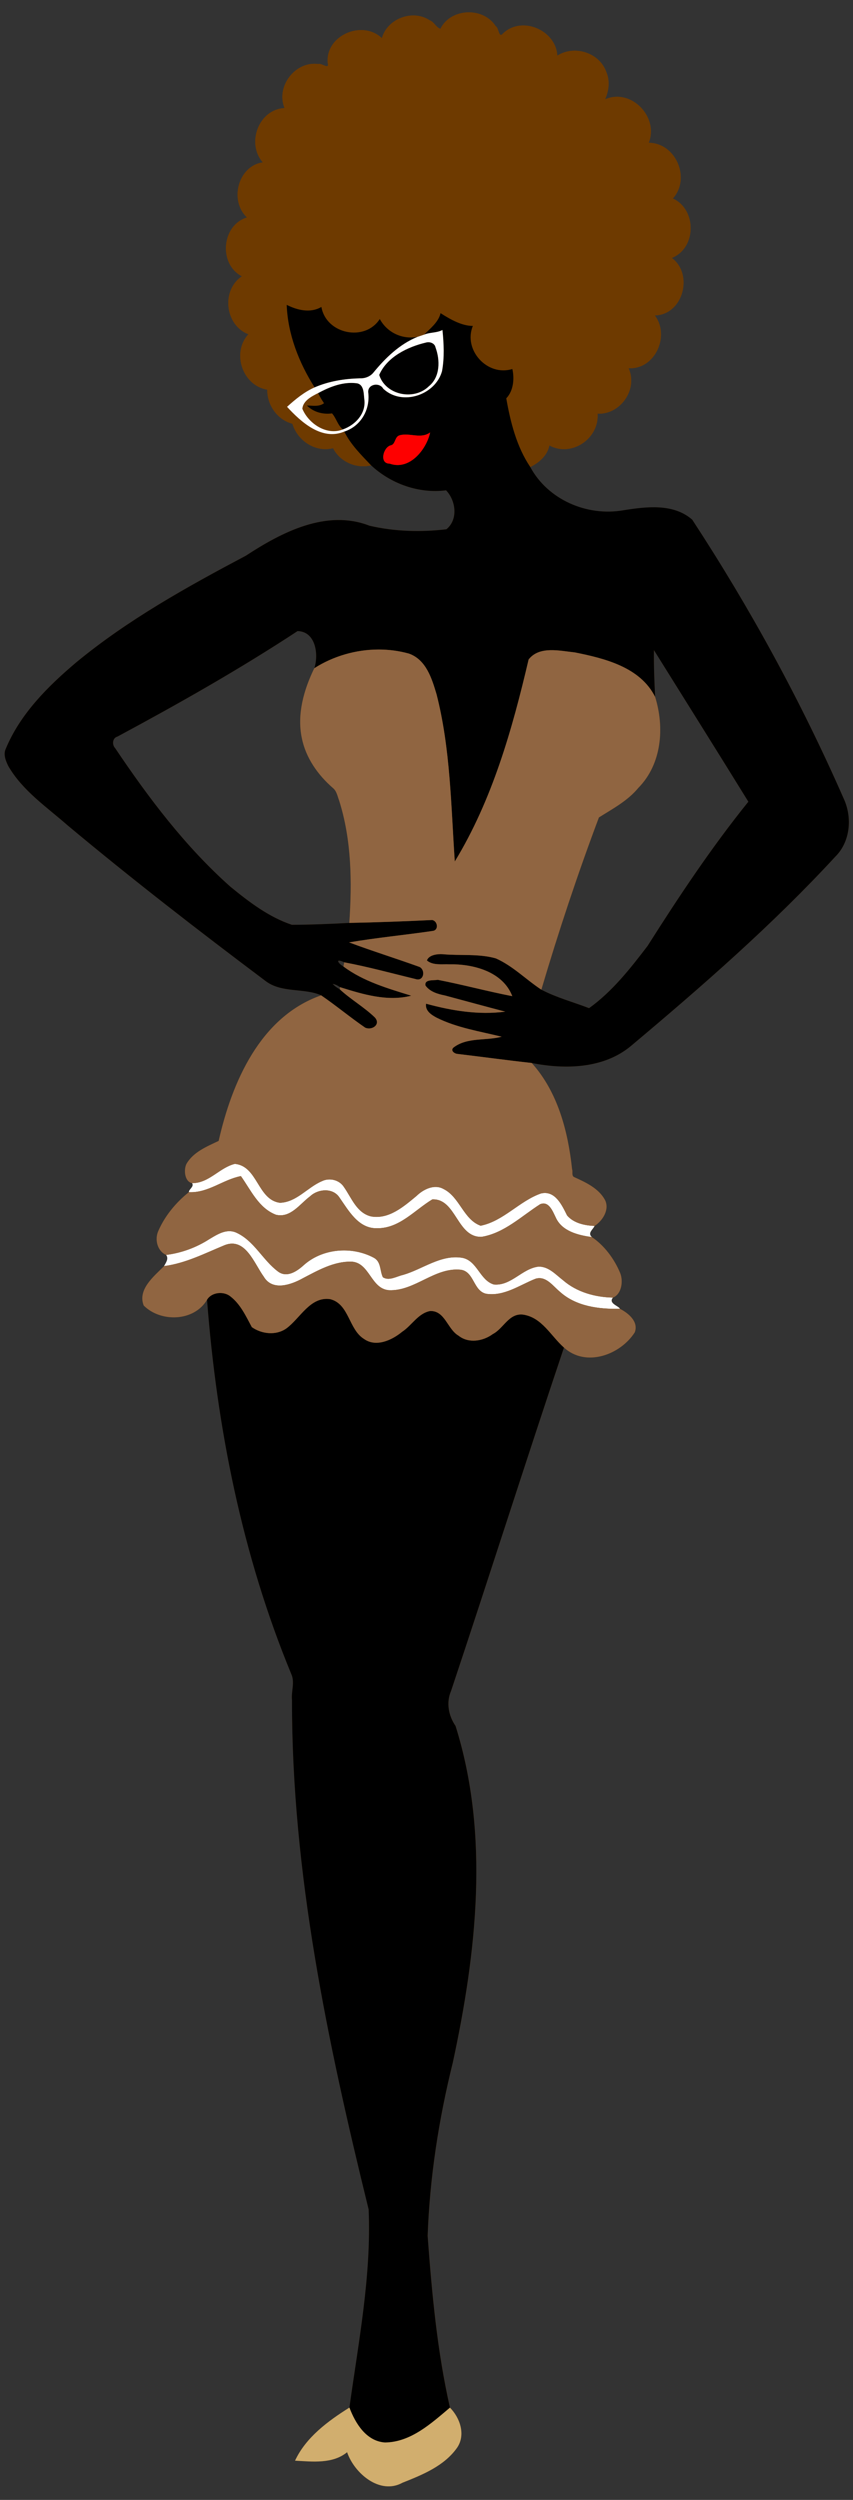
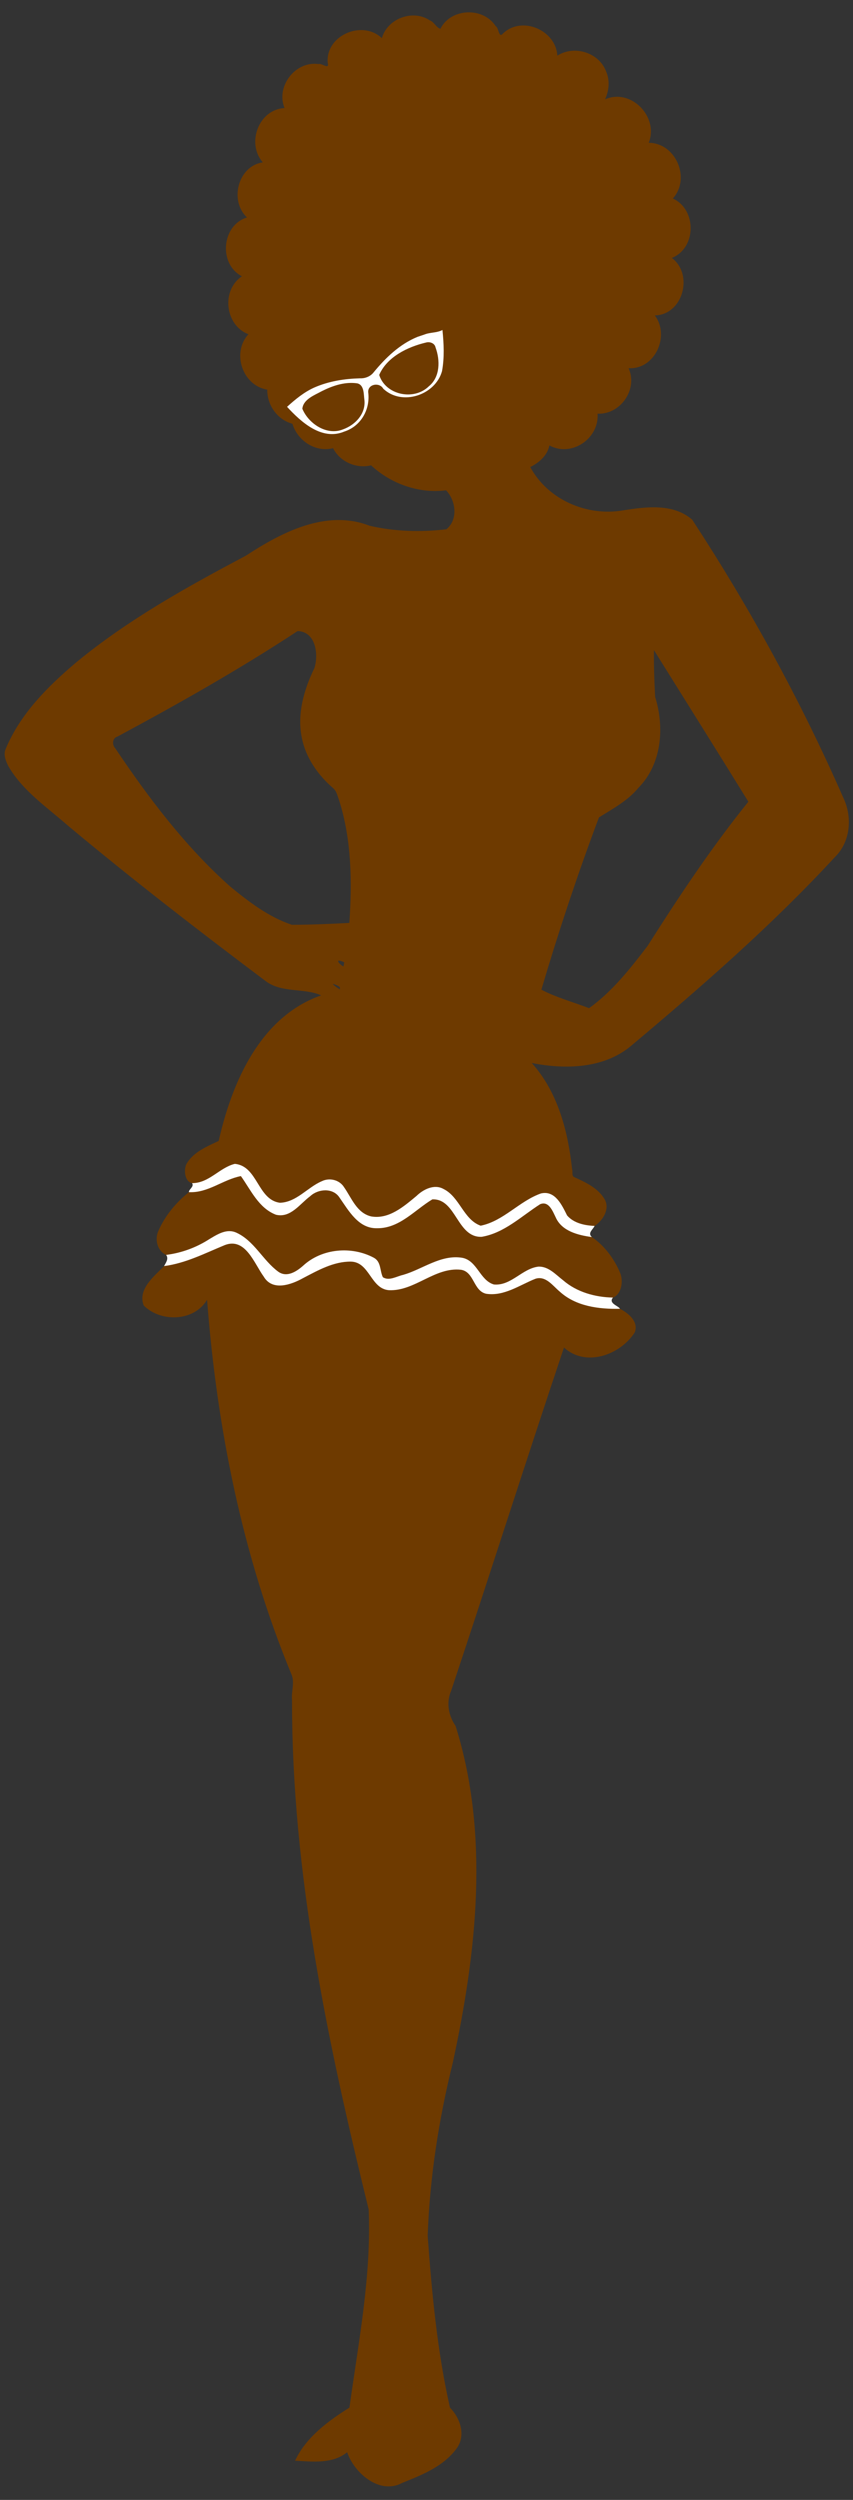
<svg xmlns="http://www.w3.org/2000/svg" id="svg2" height="3448pt" width="1177pt" version="1.1" viewBox="0 0 1177 3448">
  <rect x="0" y="0" width="1177" height="3448" fill="#333333" stroke="none" />
  <g id="g4189" transform="translate(-4e3)">
    <g>
      <path id="rect4186" d="m4647.6 17.028c-16.1-0.221-32.3 7.414-39.9 22.672-5.76-1.52-8.67-9.531-14.7-11.641-23.48-15.66-58.561-2.449-66.081 24.611-26.88-25.84-78.22-3.77-74.68 34.17 2.63 9.91-8.459-0.13-12.739 1.53-31.96-4.59-59.17 30.779-46.87 60.659-35.74 1.9-52.95 48.57-30.04 74.9-34.24 5.06-46.41 52.85-21.78 76-35.21 10.72-39.47 64.58-7 81.13-28.75 19.2-23.501 67.52 8.959 79.97-23.4 25.42-8.341 70.73 25.991 76.45-0.182 21.37 13.899 41.461 34.73 46.991 7.06 23.36 31.5 39.849 56.12 33.709 9.38 18.78 32.16 28.69 52.4 23.62 27.49 25.58 65.97 39.28 103.48 34.48 13.69 14.31 16.85 40.44 0.44 53.73-35.12 4.16-71.46 3.171-106.05-4.889-59.46-23.15-121.27 9-170.51 41.25-81.4 43.13-162.63 88.2-233.97 147.02-39.32 33.19-77.51 71.199-97.51 119.51-3.6 7.8 0.048 16.511 3.54 23.691 19.73 34.13 53.041 56.469 82.03 81.959 88.741 74.12 180.24 144.88 272.68 214.3 22.14 17.23 53.601 9.44 77.011 20-84.14 29.47-123.14 119.93-141.38 200.76-16.37 7.81-35.04 15.271-44.5 31.791-3.87 7.89-2.679 24.411 7.861 26.491 3.07 5.03-4.24 8.029-4.52 12.439-17.58 14.03-32.95 32.48-42 53.25-5.45 11.68-1.659 27.81 10.641 33.3 3.92 5.24-0.221 10.63-2.821 15.43-13.89 14-36.81 32.101-28.09 54.341 23.39 23.43 69.53 22.301 87.39-7.959 13.51 176.43 48.48 352.31 116.26 516.28 5.18 11.28-0.341 24.16 0.97 36.05-0.34 237.91 49.23 472.33 105.74 702.31 3.88 91.8-14.03 182.78-26.51 273.35-29.49 18.52-60.039 40.99-75.039 73.25 23.97 1.32 51.959 4.69 71.839-11.68 10.02 29.22 45.32 59.269 76.39 42.109 27.77-11.05 57.75-23.129 75.5-48.459 12-17.73 3.9-41.14-9.98-55.13-17.61-77.83-24.931-157.5-30.781-236.93 2.87-80.58 15.321-160.77 34.71-239.02 32.74-151.79 51.11-313.7 3.78-464.35-9.65-13.94-13.15-32.18-6.22-48.13 52.61-157.66 102.91-316.18 155.82-473.74 30.25 27.67 77.92 10.021 97.68-20.959 5.6-14.82-8.901-26.53-20.37-32.42-2.22-4.26-16.44-7.45-9.68-15.48 11.99-4.85 14.33-22.641 10.05-33.591-7.98-19.46-21.99-38.391-39.18-49.841-6.41-5.66 1.81-10.629 3.78-15.419 10.95-7.13 20.931-22.381 14.37-35.741-8.71-16.11-26.45-24.28-42.39-31.53-4.21-1.71-1.79-7.771-3.079-11.011-5.58-52.27-19.7-106.52-55.7-146.49 45.92 9.16 99.32 7.969 136.94-23.491 98.12-82.38 195-166.84 281.94-261.07 20.96-20.71 23.639-54.559 11.391-80.539-58.611-133.63-128.9-262.1-208.78-384.17-26.1-22.83-63.701-17.951-95.241-12.941-50 8.67-103.89-14.51-128.28-59.75 12.19-5.97 23.64-15.919 26.41-29.789 30.69 16.67 68.99-9.621 66.45-43.811 31.64 1.54 56.05-33.749 42.82-62.669 36.73 1.93 57.4-44.981 36.2-72.831 39.13-0.88 53.75-56.86 23.45-79.28 34.3-13.68 34.52-67.03 1.39-82 25.08-27.46 4.26-76.649-33.28-76.839 14.36-35.32-24.221-75.75-60.19-59.95 5.29-11.8 6.91-25.471 1.71-37.631-9.32-26.72-43.959-37.669-67.59-22.619-1.91-35.14-48.99-55.43-74.861-30.67-6.24 7.59-5.67-7.93-10.2-9.95-8.048-12.586-22.147-18.897-36.339-19.092zm-237 853.4c24.92 0.53 29.41 32.01 23.13 51.23-14.35 29.45-24 63.16-17.28 95.95 5.35 27.32 22.07 51.091 42.81 69.111 5.36 4.24 6.41 11.31 8.721 17.32 17.248 54.43 17.93 112.42 14.07 168.89-26.39 1.43-52.88 2.511-79.29 2.611-31.84-10.63-59.049-31.471-84.789-52.491-62.23-55.3-112.76-122.24-159.01-191.08-4.56-4.68-3.989-14.12 3.111-16.02 84.57-45.46 168.29-92.79 248.53-145.52zm491.72 26.241c43.45 69.67 87.17 139.25 130.3 209.08-50.81 63-95.72 130.51-139 198.82-23.85 31.24-48.641 62.869-80.81 85.959-21.85-8.45-45.07-14.599-65.8-25.509 23.67-80.06 50.06-159.42 79.42-237.55 19.05-12.01 39.668-22.911 54.35-40.711 32.438-32.82 36.39-83.299 23.19-125.62-1.08-21.47-1.92-42.99-1.65-64.47zm-434.54 428.31c1.241-0.058 3.551 0.588 7.247 2.303-0.36 1.91-0.739 3.84-1.11 5.78-5.498-3.198-9.308-7.936-6.138-8.083zm-8.773 32.033c3.67 0.65 7.02 2.351 10.04 4.491-0.016 1.03-0.016 2.089-0.016 3.159-3.65-2.11-7.2-4.5-10.02-7.65z" fill="#6e3a00" />
-       <path id="path4" d="m4647.6 17.028c-16.1-0.221-32.3 7.414-39.9 22.672-5.76-1.52-8.67-9.531-14.7-11.641-23.48-15.66-58.561-2.449-66.081 24.611-26.88-25.84-78.22-3.77-74.68 34.17 2.63 9.91-8.459-0.13-12.739 1.53-31.96-4.59-59.17 30.779-46.87 60.659-35.74 1.9-52.951 48.57-30.041 74.9-34.24 5.06-46.41 52.85-21.78 76-35.21 10.72-39.47 64.58-7 81.13-28.75 19.2-23.501 67.52 8.959 79.97-23.4 25.42-8.339 70.73 25.991 76.45-0.18 21.37 13.9 41.461 34.73 46.991 7.06 23.36 31.5 39.849 56.12 33.709 9.38 18.78 32.16 28.69 52.4 23.62-13.6-14.36-28.13-28.6-36.97-46.55-30.92 12.96-59.51-13.01-78.98-34.13 11.58-10.45 23.649-20.47 38.059-26.82-21.58-33.9-37.02-73.3-38.53-113.83 14.41 7.28 32.57 11.89 47.88 2.88 6.43 37.43 60 48.601 80.57 16.641 10.09 18.71 31.13 28.63 52.1 24.6 3.05-1.01 6.091-2.041 9.161-3.061 6.84-7.3 19.739-16.709 22.559-29.539 13.44 8.59 29.54 17.72 44.6 17.6-13.58 33.25 19.979 70.119 54.509 59.459 2.79 12.19 2.07 29.59-8.4 40.42 5.75 32.67 14.231 66.709 33.091 94.689 12.19-5.97 23.639-15.919 26.409-29.789 30.69 16.67 68.99-9.621 66.45-43.811 31.64 1.54 56.05-33.749 42.82-62.669 36.73 1.93 57.4-44.981 36.2-72.831 39.13-0.88 53.75-56.86 23.45-79.28 34.3-13.68 34.521-67.03 1.391-82 25.08-27.46 4.26-76.649-33.28-76.839 14.36-35.32-24.221-75.75-60.191-59.95 5.29-11.8 6.909-25.471 1.709-37.631-9.32-26.72-43.959-37.669-67.589-22.619-1.91-35.14-48.991-55.43-74.861-30.67-6.24 7.59-5.67-7.93-10.2-9.95-8.049-12.586-22.148-18.897-36.339-19.092zm-208.7 525.15c-8.92 4.5-20.771 10.471-21.791 21.591 8.49 20.56 33.709 37.4 55.909 28.52-7.06-5.73-8.999-15.41-14.919-22.12-12.6 1.72-25.531-1.73-34.691-10.83 7.92 0 16.601 2.05 23.641-3.2-3-4.49-5.85-9.071-8.15-13.961z" fill="#6e3a00" />
-       <path id="path6" d="m4395.6 420.47c1.51 40.53 16.95 79.93 38.53 113.83 19.69-8.56 41.26-11.95 62.62-12.5 7.09 0.3 14.47-2.599 18.85-8.309 16.54-20.14 36.04-38.93 60.55-48.9-20.97 4.03-42.01-5.89-52.1-24.6-20.57 31.96-74.14 20.789-80.57-16.641-15.31 9.01-33.47 4.4-47.88-2.88zm212.27 11.52c-2.82 12.83-15.719 22.239-22.559 29.539 8.08-3.39 17.49-2.189 25.18-6.409 1.92 18.82 2.84 38.029-0.57 56.739-9.07 33.04-55.219 48.64-81.059 24.3-5.44-9.55-21.84-6.33-20.77 5.12 2.93 23.49-10.081 46.58-33.041 53.97 8.84 17.95 23.37 32.19 36.97 46.55 27.49 25.58 65.97 39.28 103.48 34.48 13.69 14.31 16.851 40.44 0.441 53.73-35.12 4.16-71.46 3.171-106.05-4.889-59.46-23.15-121.27 9-170.51 41.25-81.4 43.13-162.63 88.2-233.97 147.02-39.32 33.19-77.511 71.199-97.511 119.51-3.6 7.8 0.051 16.511 3.541 23.691 19.73 34.13 53.04 56.469 82.03 81.959 88.74 74.12 180.24 144.88 272.68 214.3 22.14 17.23 53.601 9.44 77.011 20 20.72 14.17 40.04 30.34 60.73 44.53 9.64 4.33 22.2-4.72 13.17-14.25-14.71-14.16-32.961-24.55-48.041-38.47-3.65-2.11-7.2-4.5-10.02-7.65 3.67 0.65 7.021 2.351 10.041 4.491 31.56 9.84 65.249 20.28 98.489 11.83-32.38-10-66.089-19.73-93.619-40.27-7.65-4.45-12.031-11.88 1.109-5.78 33.14 6.21 65.711 15.18 98.441 23.08 11.02 3.79 14.249-11.74 5.709-16.6-32.33-11.71-65.269-21.909-97.459-33.959 38.03-6.51 76.849-10.16 115.14-15.78 9-0.87 7.151-13.72-0.459-15.08-38.09 1.84-76.23 3.259-114.35 3.989-26.39 1.43-52.881 2.511-79.291 2.611-31.84-10.63-59.049-31.471-84.789-52.491-62.23-55.3-112.76-122.24-159.01-191.08-4.56-4.68-3.989-14.12 3.111-16.02 84.57-45.46 168.29-92.79 248.53-145.52 24.92 0.53 29.41 32.01 23.13 51.23 38.1-24.37 87.069-32.4 130.71-20.13 23.67 8.54 31.491 34.321 37.981 56.091 19.24 75.26 19.909 153.69 25.159 230.59 51.86-85.13 79.33-182.35 101.87-278.63 14.9-18.99 42.76-11.929 63.77-9.739 41.18 8.26 90.15 20.28 110.75 61.3-1.08-21.47-1.92-42.99-1.65-64.47 43.45 69.67 87.17 139.25 130.3 209.08-50.81 63-95.72 130.51-139 198.82-23.85 31.24-48.641 62.869-80.811 85.959-21.85-8.45-45.07-14.599-65.8-25.509-21.22-13.96-39.38-32.811-62.82-43.161-23.79-6.73-48.97-3.499-73.33-5.769-7.06-0.51-19.12 0.889-21.75 8.639 8.16 7.04 20.8 4.87 30.73 5.28 33.12-0.58 73.99 9.941 87.1 43.991-34.45-6.69-68.469-15.88-102.89-22.58-5.74 1.22-18.771-1.101-16.841 7.989 6.11 8.53 16.97 11.681 26.77 13.611 27.77 7.44 55.49 15.06 83.3 22.32-36.65 4.82-73.989-1.25-109.36-10.97-1.46 9.73 7.25 15.349 14.53 19.239 28.1 14.07 59.66 18.81 89.8 26.3-21.79 5.85-47.7 0.461-66.47 14.941-4.64 4.17 1.439 8.611 5.759 8.791 34.06 4.05 68.07 8.74 102.17 12.48 45.92 9.16 99.321 7.969 136.94-23.491 98.12-82.38 195-166.84 281.94-261.07 20.96-20.71 23.641-54.559 11.391-80.539-58.7-133.71-128.9-262.18-208.8-384.25-26.1-22.83-63.701-17.951-95.241-12.941-50 8.67-103.89-14.51-128.28-59.75-18.86-27.98-27.341-62.019-33.091-94.689 10.47-10.83 11.19-28.23 8.4-40.42-34.53 10.66-68.089-26.209-54.509-59.459-15.06 0.12-31.16-9.01-44.6-17.6zm-17.175 40.005c-1.057 0.029-2.107 0.197-3.105 0.505-25.23 5.97-53.631 19.8-64.361 44.62 8.62 27.69 47.771 36 68.531 15.65 15.72-12.75 15.67-36.05 9.2-53.58-0.991-4.859-5.686-7.322-10.266-7.195zm-106.5 56.158c-15.876 0.126-31.394 6.517-45.231 14.027 2.3 4.89 5.15 9.471 8.15 13.961-7.04 5.25-15.721 3.2-23.641 3.2 9.16 9.1 22.091 12.55 34.691 10.83 5.92 6.71 7.859 16.39 14.919 22.12 16.85-5.97 31.56-21.201 29.8-40.161-1.21-7.86 0.031-20.96-9.839-23.37-2.956-0.439-5.908-0.63-8.848-0.606zm109.3 68.267c-4.32 21.76-27.48 53.159-55.83 43.039-14.41 0.1-9.141-21.669 0.819-25.059 7.77-1.05 5.481-11.99 13.031-14.05 13.69-3.85 29.26 5.55 41.98-3.93zm-289.4 1187c-7.366-0.066-14.784 3.072-18.406 9.3 13.51 176.43 48.479 352.31 116.26 516.28 5.18 11.28-0.34 24.16 0.97 36.05-0.34 237.91 49.231 472.33 105.74 702.31 3.88 91.8-14.031 182.78-26.511 273.35 8.24 21.93 23.261 46.42 49.091 48.17 35.78-0.45 63.82-26.38 89.62-48.08-17.61-77.83-24.931-157.5-30.781-236.93 2.87-80.58 15.321-160.77 34.711-239.02 32.74-151.79 51.11-313.7 3.78-464.35-9.65-13.94-13.15-32.18-6.22-48.13 52.61-157.66 102.91-316.18 155.82-473.74-18.03-15.87-30.43-41.731-56.53-45.441-19.48-2.22-26.72 19.131-41.63 26.831-13.48 9.95-33.481 13.3-47.291 2.23-15.37-8.81-18.739-34.981-39.409-33.961-16.53 3.23-25.1 19.92-38.47 28.62-13.87 11.48-35.97 21.781-52.6 9.811-21.16-13.07-20.34-48.11-46.47-54.8-27.72-4.12-41.42 26.3-60.57 40.3-14.14 10.1-33.96 7.92-47.73-1.75-8.13-15.1-15.629-31.631-29.559-42.381-3.758-3.079-8.774-4.624-13.814-4.669z" />
    </g>
    <path id="path10" d="m4610.5 455.12c-7.69 4.22-17.1 3.019-25.18 6.409-3.07 1.02-6.111 2.051-9.161 3.061-24.51 9.97-44.01 28.76-60.55 48.9-4.38 5.71-11.76 8.609-18.85 8.309-21.36 0.55-42.93 3.94-62.62 12.5-14.41 6.35-26.479 16.37-38.059 26.82 19.47 21.12 48.06 47.09 78.98 34.13 22.96-7.39 35.971-30.48 33.041-53.97-1.07-11.45 15.33-14.67 20.77-5.12 25.84 24.34 71.989 8.74 81.059-24.3 3.41-18.71 2.49-37.919 0.57-56.739zm-19.795 16.875c4.579-0.127 9.274 2.337 10.266 7.195 6.47 17.53 6.52 40.83-9.2 53.58-20.76 20.35-59.911 12.04-68.531-15.65 10.73-24.82 39.131-38.65 64.361-44.62 0.998-0.307 2.048-0.475 3.105-0.505zm-106.5 56.158c2.94-0.023 5.892 0.167 8.848 0.606 9.87 2.41 8.629 15.51 9.839 23.37 1.76 18.96-12.95 34.191-29.8 40.161-22.2 8.88-47.419-7.96-55.909-28.52 1.02-11.12 12.871-17.091 21.791-21.591 13.838-7.509 29.355-13.9 45.231-14.027zm-160.1 1077.1c-21.23 5.08-35.6 26.74-59.02 26.57 3.07 5.03-4.24 8.029-4.52 12.439 26.45 1.5 47.2-17.48 71.83-22.13 13.8 19.35 24.56 44.17 48.32 53.28 20.31 4.93 33.03-15.04 47.22-25.47 10.92-10.33 31.419-12.03 40.439 1.67 12.64 18.04 26.171 43 51.661 42.42 31.09 0.56 52.17-25.2 76.53-39.8 33.1-1.32 33.859 53.009 68.059 51.659 31.11-5.16 55.021-28.59 80.661-44.98 12.05-4.99 17.429 9.941 21.509 18.161 8.44 19.16 31.09 24.579 49.87 27.169-6.41-5.66 1.81-10.629 3.78-15.419-13.54-0.5-28.84-3.73-37.98-14.45-7.04-14.04-16.43-35.001-36.08-30.291-29.71 10.41-51.76 38.17-83.15 44.47-23.79-8.46-28.82-39.63-51.3-50.67-12.69-7.15-27.89 0.52-37.32 9.72-17.51 14.49-37.89 32.36-62.38 28.18-20.01-4.69-27.03-25.42-37.58-40.45-6.34-10.07-20.051-13.34-30.511-8.18-20 8.49-34.989 29.12-57.989 29.77-30.91-4.23-30.39-50.56-62.05-53.67zm-7.377 92.797c-9.894-0.076-19.362 5.941-27.714 10.933-18 11.61-38.529 19.22-59.809 21.83 3.92 5.24-0.22 10.63-2.82 15.43 29.64-3.81 56.299-17.609 83.509-28.839 28.75-11.36 40.86 25.35 54.05 43.42 11.91 20.25 37.64 11.279 54.03 2.139 20.71-10.79 42.36-23.19 66.42-22.88 25.78 0.8 27.011 37.36 52.161 39.42 35.95 1.59 63.28-32.221 99.63-28.161 18.26 2.94 16.819 29.031 34.589 33.091 24.86 3.78 46.2-12.03 68.12-20.72 14.31-4.47 23.93 9.86 33.5 17.78 22.31 20.35 54.1 24.311 83.08 23.661-2.22-4.26-16.44-7.45-9.68-15.48-24.59-0.47-49.889-7.471-68.759-23.811-10.17-7.8-19.96-19.179-33.88-18.889-22.76 2.55-37.72 26.83-61.7 24.65-19.65-5.84-22.871-33.18-43.961-36.87-29.36-4.6-54.139 15.719-81.109 23.589-8.7 1.82-19.6 8.951-28.1 3.231-4.33-8.86-2.22-21.141-12.3-26.741-30.49-16.41-71.441-13.151-97.461 10.659-9.11 8.14-22.639 17.08-34.559 8.5-21.61-15.82-33.421-43.289-58.841-54.289-2.822-1.133-5.625-1.632-8.395-1.653z" fill="#fff" />
    <g>
-       <path id="path18" d="m4593.5 596.42c-4.32 21.76-27.48 53.16-55.83 43.04-14.41 0.1-9.14-21.67 0.82-25.06 7.77-1.05 5.48-11.99 13.03-14.05 13.69-3.85 29.26 5.55 41.98-3.93z" fill="#fe0000" />
-       <path id="path20" d="m4522.4 895.85c-31.205 0.021-62.536 9.052-88.73 25.806-14.35 29.45-24 63.16-17.28 95.95 5.35 27.32 22.069 51.091 42.809 69.111 5.36 4.24 6.41 11.31 8.72 17.32 17.25 54.43 17.93 112.42 14.07 168.89 38.12-0.73 76.26-2.149 114.35-3.989 7.61 1.36 9.459 14.21 0.459 15.08-38.29 5.62-77.109 9.27-115.14 15.78 32.19 12.05 65.129 22.249 97.459 33.959 8.54 4.86 5.311 20.39-5.709 16.6-32.73-7.9-65.301-16.87-98.441-23.08-0.36 1.91-0.739 3.84-1.109 5.78 27.53 20.54 61.239 30.27 93.619 40.27-33.24 8.45-66.929-1.99-98.489-11.83-0.02 1.03-0.02 2.089-0.02 3.159 15.08 13.92 33.331 24.31 48.041 38.47 9.03 9.53-3.53 18.58-13.17 14.25-20.69-14.19-40.01-30.36-60.73-44.53-84.14 29.47-123.14 119.93-141.38 200.76-16.37 7.81-35.04 15.271-44.5 31.791-3.87 7.89-2.679 24.411 7.861 26.491 23.42 0.17 37.79-21.49 59.02-26.57 31.66 3.11 31.14 49.44 62.05 53.67 23-0.65 37.989-21.28 57.989-29.77 10.46-5.16 24.171-1.89 30.511 8.18 10.55 15.03 17.57 35.76 37.58 40.45 24.49 4.18 44.87-13.69 62.38-28.18 9.43-9.2 24.63-16.87 37.32-9.72 22.48 11.04 27.51 42.21 51.3 50.67 31.39-6.3 53.44-34.06 83.15-44.47 19.65-4.71 29.04 16.251 36.08 30.291 9.14 10.72 24.44 13.95 37.98 14.45 10.95-7.13 20.93-22.381 14.37-35.741-8.71-16.11-26.451-24.28-42.391-31.53-4.21-1.71-1.79-7.771-3.08-11.011-5.58-52.27-19.7-106.52-55.7-146.49-34.1-3.74-68.11-8.43-102.17-12.48-4.32-0.18-10.399-4.621-5.759-8.791 18.77-14.48 44.68-9.091 66.47-14.941-30.14-7.49-61.7-12.23-89.8-26.3-7.28-3.89-15.99-9.509-14.53-19.239 35.37 9.72 72.709 15.79 109.36 10.97-27.81-7.26-55.53-14.88-83.3-22.32-9.8-1.93-20.66-5.081-26.77-13.611-1.93-9.09 11.101-6.769 16.841-7.989 34.42 6.7 68.439 15.89 102.89 22.58-13.11-34.05-53.98-44.571-87.1-43.991-9.93-0.41-22.57 1.76-30.73-5.28 2.63-7.75 14.69-9.149 21.75-8.639 24.36 2.27 49.54-0.961 73.33 5.769 23.44 10.35 41.6 29.201 62.82 43.161 23.67-80.06 50.06-159.42 79.42-237.55 19.05-12.01 39.67-22.911 54.35-40.711 32.44-32.82 36.391-83.299 23.191-125.62-20.6-41.02-69.57-53.04-110.75-61.3-21.01-2.19-48.87-9.251-63.77 9.739-22.54 96.28-50.01 193.5-101.87 278.63-5.25-76.9-5.919-155.33-25.159-230.59-6.49-21.77-14.311-47.551-37.981-56.091-13.638-3.834-27.796-5.686-41.98-5.677zm-190 726.35c-24.63 4.65-45.38 23.63-71.83 22.13-17.58 14.03-32.95 32.48-42 53.25-5.45 11.68-1.659 27.81 10.641 33.3 21.28-2.61 41.809-10.22 59.809-21.83 10.69-6.39 23.209-14.46 36.109-9.28 25.42 11 37.231 38.469 58.841 54.289 11.92 8.58 25.449-0.36 34.559-8.5 26.02-23.81 66.971-27.069 97.461-10.659 10.08 5.6 7.97 17.881 12.3 26.741 8.5 5.72 19.4-1.411 28.1-3.231 26.97-7.87 51.749-28.189 81.109-23.589 21.09 3.69 24.311 31.03 43.961 36.87 23.98 2.18 38.94-22.1 61.7-24.65 13.92-0.29 23.71 11.089 33.88 18.889 18.87 16.34 44.169 23.341 68.759 23.811 11.99-4.85 14.33-22.641 10.05-33.591-7.98-19.46-21.99-38.391-39.18-49.841-18.78-2.59-41.43-8.009-49.87-27.169-4.08-8.22-9.459-23.151-21.509-18.161-25.64 16.39-49.551 39.82-80.661 44.98-34.2 1.35-34.959-52.979-68.059-51.659-24.36 14.6-45.44 40.36-76.53 39.8-25.49 0.58-39.021-24.38-51.661-42.42-9.02-13.7-29.519-12-40.439-1.67-14.19 10.43-26.91 30.4-47.22 25.47-23.76-9.11-34.52-33.93-48.32-53.28zm-12.464 93.133c-3.108 0.048-6.442 0.718-10.036 2.138-27.21 11.23-53.869 25.029-83.509 28.839-13.89 14-36.811 32.101-28.091 54.341 23.39 23.43 69.531 22.301 87.391-7.959 6.1-10.49 22.97-12.211 32.22-4.631 13.93 10.75 21.429 27.281 29.559 42.381 13.77 9.67 33.59 11.85 47.73 1.75 19.15-14 32.85-44.42 60.57-40.3 26.13 6.69 25.31 41.73 46.47 54.8 16.63 11.97 38.73 1.669 52.6-9.811 13.37-8.7 21.94-25.39 38.47-28.62 20.67-1.02 24.039 25.151 39.409 33.961 13.81 11.07 33.811 7.72 47.291-2.23 14.91-7.7 22.15-29.051 41.63-26.831 26.1 3.71 38.5 29.571 56.53 45.441 30.25 27.67 77.92 10.021 97.68-20.959 5.6-14.82-8.9-26.53-20.37-32.42-28.98 0.65-60.77-3.311-83.08-23.661-9.57-7.92-19.19-22.25-33.5-17.78-21.92 8.69-43.26 24.5-68.12 20.72-17.77-4.06-16.329-30.151-34.589-33.091-36.35-4.06-63.68 29.751-99.63 28.161-25.15-2.06-26.381-38.62-52.161-39.42-24.06-0.31-45.71 12.09-66.42 22.88-16.39 9.14-42.12 18.111-54.03-2.139-11.541-15.811-22.256-45.894-44.014-45.558z" fill="#906541" />
-       <path id="path32" d="m4407.1 3393.9c15-32.26 45.55-54.73 75.04-73.25 8.24 21.93 23.26 46.42 49.09 48.17 35.78-0.45 63.82-26.38 89.62-48.08 13.88 13.99 21.98 37.4 9.98 55.13-17.75 25.33-47.73 37.41-75.5 48.46-31.07 17.16-66.37-12.89-76.39-42.11-19.88 16.37-47.87 13-71.84 11.68z" fill="#d1ae6e" />
-     </g>
+       </g>
  </g>
</svg>